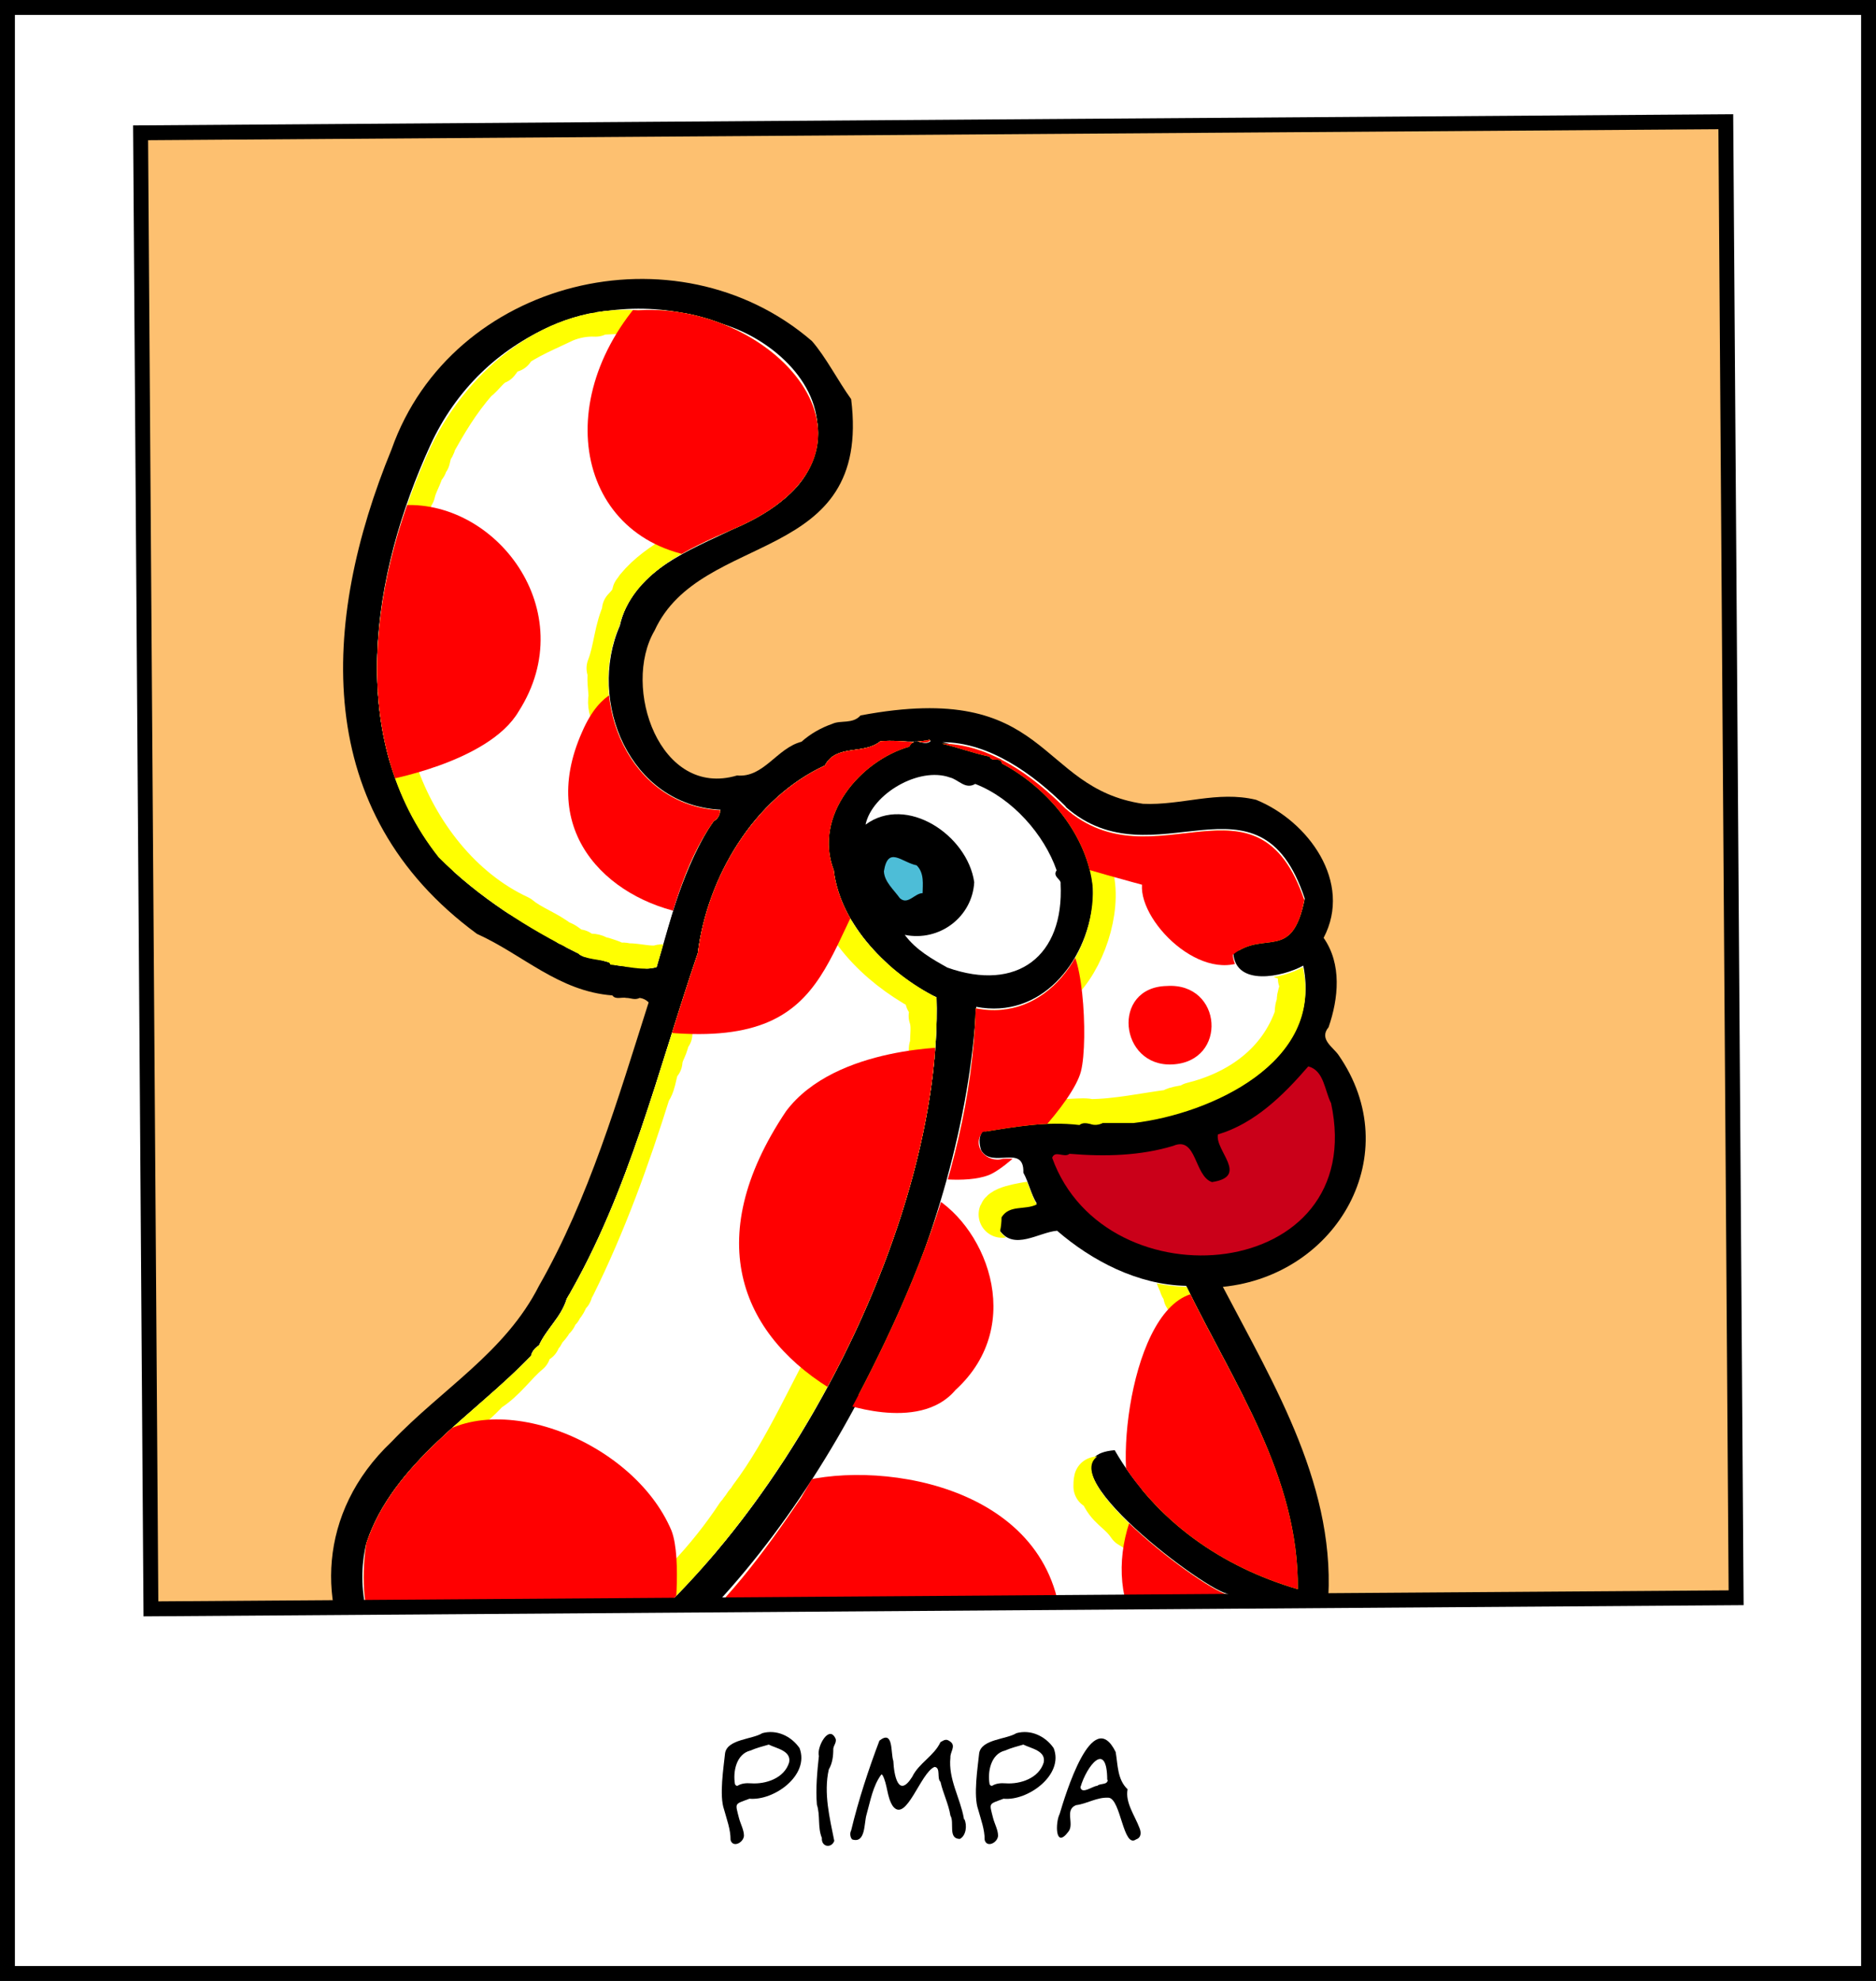
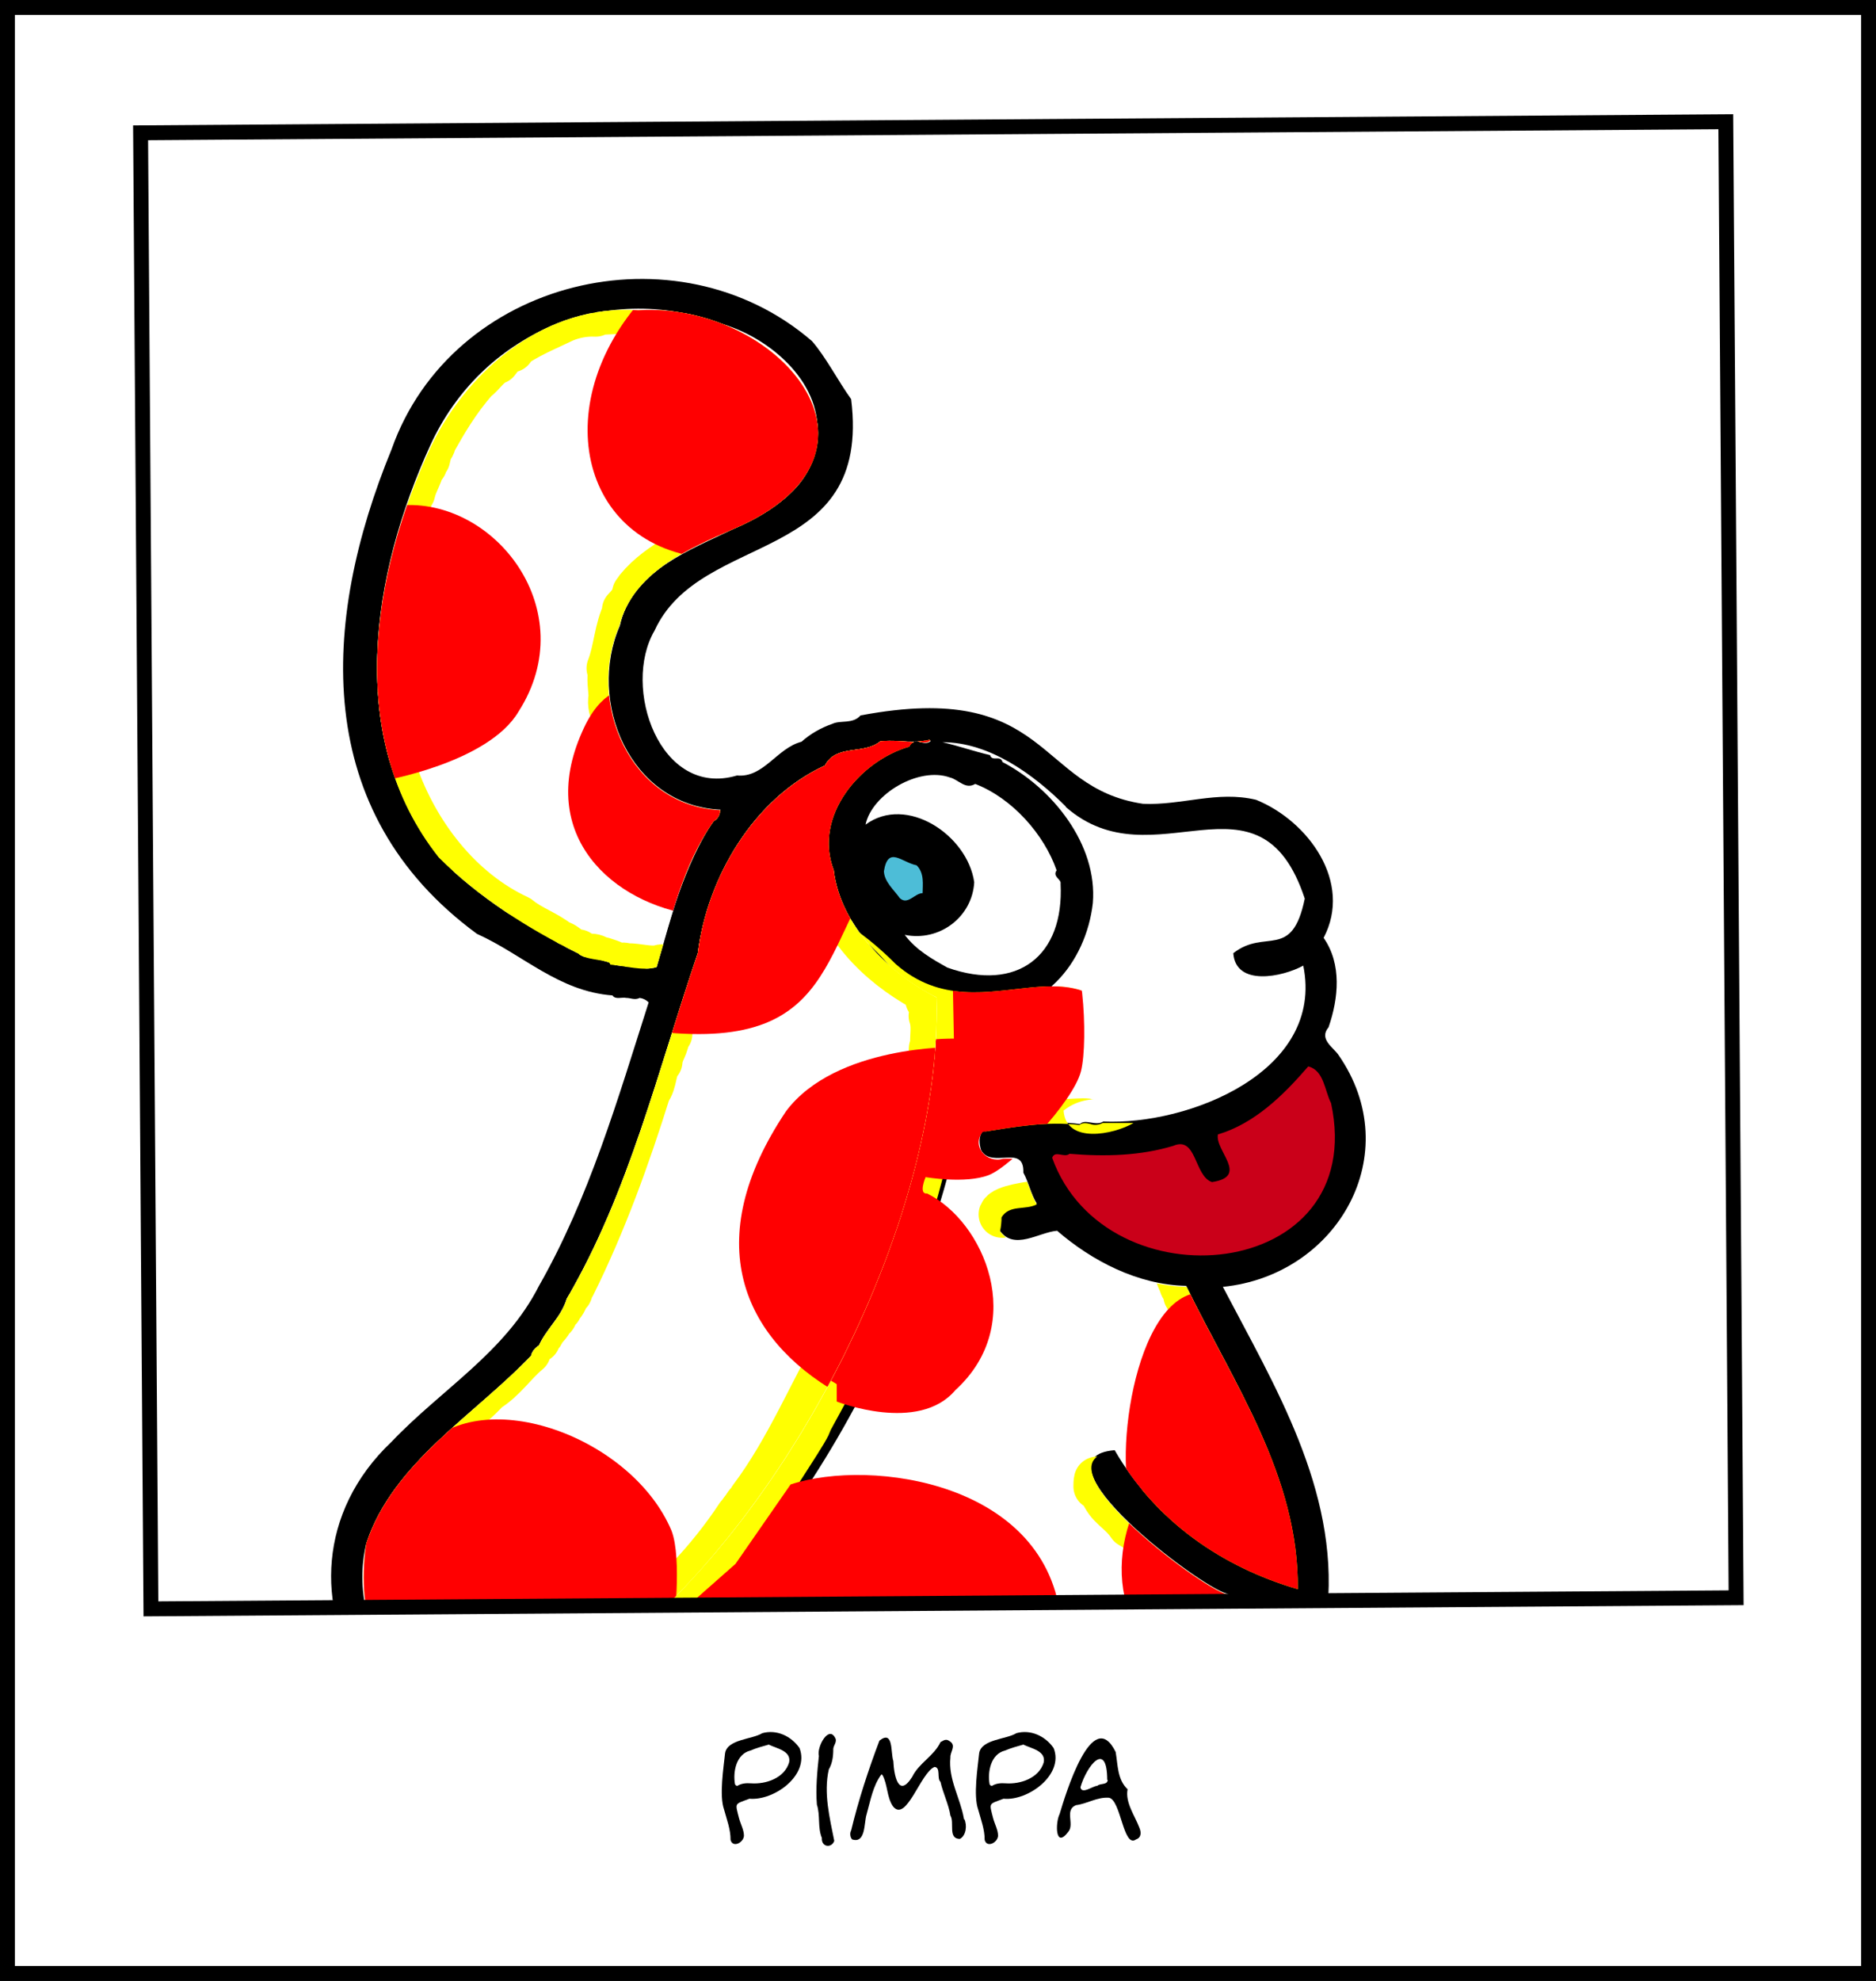
<svg xmlns="http://www.w3.org/2000/svg" xmlns:xlink="http://www.w3.org/1999/xlink" version="1.1" id="Livello_1" x="0px" y="0px" viewBox="0 0 378 399" style="enable-background:new 0 0 378 399;" xml:space="preserve">
  <rect x="0" y="0" width="378" height="399" fill="#333333" stroke="none" />
  <style type="text/css">
	.st0{fill:#FFFFFF;stroke:#000000;stroke-width:3;stroke-miterlimit:10;}
	.st1{fill:#FDC070;}
	.st2{clip-path:url(#SVGID_2_);}
	.st3{fill:#FFFFFF;}
	.st4{clip-path:url(#SVGID_4_);}
	.st5{fill:none;stroke:#FFFF01;stroke-width:9.43;stroke-linecap:round;stroke-linejoin:round;}
	.st6{fill:#FF0001;}
	.st7{clip-path:url(#SVGID_6_);}
	.st8{clip-path:url(#SVGID_8_);}
	.st9{fill:#4DBDD7;}
	.st10{fill:#CA0019;}
	.st11{fill:none;stroke:#000000;stroke-width:3;stroke-miterlimit:10;}
</style>
  <rect x="1.5" y="1.5" class="st0" width="375" height="396" />
  <g>
    <path d="M161.1,352.1c-1.703-2.453-4.663-3.792-7.5-3c-2.061,1.274-6.993,1.193-7.5,4c-0.289,2.839-1.219,8.567-0.2,11.4   c0.545,2.017,1.319,3.98,1.3,6.1c0.434,1.634,2.562,0.603,2.7-0.8c0.022-1.181-0.681-2.376-0.999-3.6   c-0.804-3.168-0.948-2.735,2.1-3.9C155.961,362.749,163.185,357.558,161.1,352.1z M159,355c-0.953,3.158-4.678,4.421-7.7,4.2   c-0.946-0.07-1.912,0.009-2.7,0.5c-0.2,0-0.3,0-0.5-0.3c-0.461-2.505,0.247-6.108,3.1-6.8c1.229-0.531,2.469-0.851,3.7-1.2   C156.427,352.178,159.49,352.629,159,355z" />
    <path d="M167,356.4c0.729-1.239,0.908-2.706,0.9-4.1c0.017-0.684,0.641-1.225,0.5-2c-1.295-3.116-3.888,1.544-3.4,3.4   c-0.338,3.102-0.669,6.625-0.4,9.8c0.711,2.174,0.114,4.562,1,6.7c-0.135,1.855,1.934,2.136,2.5,0.6   C167.196,366.238,165.907,361.179,167,356.4z" />
    <path d="M194.2,366.2c-0.734-4.069-3.158-7.874-2.7-12.2c-0.081-1.05,1.093-2.241,0.1-3.1c-0.881-0.725-1.214-0.504-2.1,0   c-1.29,2.794-4.361,4.215-5.7,7c-2.81,4.456-3.674-0.426-3.8-3.2c-0.575-1.623,0.089-6.368-2.8-4.1   c-2.183,5.746-4.239,12.024-5.7,18.1c-0.299,0.527-0.208,1.371,0.2,1.8c2.758,0.883,2.374-3.293,2.9-5   c0.768-2.698,1.267-5.792,3-8.1c0.1,0.1,0.2,0.1,0.2,0.1c1.069,1.963,0.862,4.438,2.1,6.3c2.687,3.492,5.574-6.769,8.401-7.9   c1.311,0.11,0.412,2.307,1.2,2.999c0.509,2.301,1.63,4.466,2,6.8c0.871,1.395-0.564,4.68,1.9,4.7c1.279-0.659,1.505-2.78,0.9-4   C194.3,366.6,194.2,366.4,194.2,366.2z" />
    <path d="M212.3,352.1c-1.703-2.453-4.663-3.792-7.5-3c-2.061,1.274-6.993,1.193-7.5,4c-0.289,2.839-1.219,8.567-0.2,11.4   c0.545,2.017,1.319,3.98,1.3,6.1c0.434,1.634,2.562,0.603,2.7-0.8c0.022-1.181-0.681-2.376-0.999-3.6   c-0.804-3.168-0.948-2.735,2.1-3.9C207.122,362.796,214.44,357.458,212.3,352.1z M210.3,355c-0.953,3.158-4.678,4.421-7.7,4.2   c-0.946-0.07-1.912,0.009-2.7,0.5c-0.2,0-0.3,0-0.5-0.3c-0.461-2.505,0.247-6.108,3.1-6.8c1.229-0.531,2.469-0.851,3.7-1.2   C207.727,352.178,210.79,352.629,210.3,355z" />
    <path d="M229.6,368.2c-0.968-2.552-2.912-5.142-2.4-7.8c-2.082-1.986-1.948-4.877-2.4-7.5c-4.713-9.588-10.174,8.753-11.3,12.5   c-0.858,1.656-0.946,7.21,1.8,3.5c1.201-1.543-0.836-4.365,1.5-5.3c2.309-0.291,4.184-1.641,6.6-1.5c2.46,0.297,2.9,10.265,5.5,8.4   C229.888,370.192,230.018,369.217,229.6,368.2z M223.2,358.5c-0.055,1.092-1.483,0.632-2.1,1.2c-0.939,0.044-3.126,1.799-3.4,0.3   c1.265-4.359,5.356-9.521,5.4-1.5H223.2z" />
  </g>
-   <rect x="29.3" y="25.701" transform="matrix(1 -0.007 0.007 1 -1.152 1.257)" class="st1" width="319.407" height="297.307" />
  <g>
    <g>
      <defs>
        <rect id="SVGID_1_" x="29.3" y="25.701" transform="matrix(1 -0.007 0.007 1 -1.152 1.257)" width="319.407" height="297.307" />
      </defs>
      <clipPath id="SVGID_2_">
        <use xlink:href="#SVGID_1_" style="overflow:visible;" />
      </clipPath>
      <g class="st2">
        <g id="Pimpa">
          <path d="M163.6,68.7c2.8,3.2,5.3,8.1,7.9,11.7c4.183,33.63-30.27,26.266-39.602,46.599      c-6.699,11.406,1.054,33.841,16.602,29.201c5.4,0.5,8-5.5,13-6.8c1.8-1.6,3.9-2.8,6.2-3.6c1.7-0.8,4.1,0.1,5.7-1.7      c38.322-7.215,35.275,14.6,56.899,17.802c7.753,0.365,14.979-2.693,22.8-0.801c10.509,4.272,19.495,16.608,13.6,27.799      c3.7,5.3,3,12.2,1,18c-2,2.4,0.9,4,2,5.6c13.837,19.923-0.212,44.382-23.3,46.7c10.446,19.962,23.216,40.807,21.1,64.6      c3.4,2.5,7.9,3.3,11.3,5.6c12.187,4.29,26.29,25.479,16.701,37.1c-2.601,5.1-10.301,1.2-10.001,8c-3,4.4-8,6.4-13.1,6.5      c-1.5,1.9-3.3,3.5-5.3,4.8L90.4,373.1c9.175-8.646,21.618-16.504,27.1-27.8c-37.897,23.161-68.798-26.335-38.599-54.9      C89.1,279.7,101.8,272.4,108.6,259c10.103-17.712,15.894-37.636,22.1-57.1c-0.5-0.5-1.1-0.8-1.8-0.9c-1,0.5-1.8,0-2.7,0      c-0.9-0.2-2.2,0.4-2.8-0.5c-10.858-0.821-18.03-8.227-27.3-12.4c-33.439-24.556-31.496-62.789-17.199-97.601      C91.01,56.172,136.3,45.16,163.6,68.7" />
          <path class="st3" d="M145,65.1c9.75,2.684,20.411,11.517,19.701,22.5c-0.957,21.657-35.411,18.22-39.8,38.401      c-6.679,15.273,1.972,36.226,20.299,37.1c-6.763,9.596-9.741,20.289-12.9,31.6c-2.9,0.8-6.5-0.3-9.3-0.5l-0.2-0.4      c-1.9-0.8-4.7-0.5-6.4-1.9c-9.939-4.934-19.973-11.247-28-19.3c-18.941-23.952-13.515-57.106-1.7-82.9      C96.966,67.257,121.658,56.58,145,65.1" />
          <g>
            <g>
              <defs>
                <path id="SVGID_3_" d="M128.6,62.5c-18.35-1.313-34.099,11.669-41.7,27.3c-11.998,25.752-17.477,58.927,1.5,82.9         c8.025,8.052,18.063,14.367,28,19.3c1.7,1.4,4.4,1.1,6.4,1.9l0.2,0.4c2.927,0.235,6.544,1.339,9.3,0.5         c3.114-10.3,5.23-20.523,11.5-29.4c0.8-0.4,1.3-1.3,1.3-2.2c-18.264-0.881-26.987-21.777-20.299-37.1         c2.599-10.6,13.599-15.5,23.099-19.6C183.147,91.409,156.829,60.78,128.6,62.5" />
              </defs>
              <clipPath id="SVGID_4_">
                <use xlink:href="#SVGID_3_" style="overflow:visible;" />
              </clipPath>
              <g class="st4">
                <path class="st3" d="M137.1,63.3c-4.353-1.865-12.325-0.507-17.1-0.6v0.4c-2.2-0.1-4.3,0.3-6.3,1.1         c-3.264,1.593-7.821,3.394-10.9,5.8l0.2,0.3c-1.7,0.1-2.1,1.3-3,2.4c-1.8,0.7-2.9,2.7-4.3,3.7         c-3.733,4.197-6.353,8.774-8.5,12.6c0,0.5-0.3,1-0.7,1.3L86,92.4l-0.1-0.1c-0.9,0.3,0.1,1.4-1,1.6c-0.4,1.9-1.5,3.4-1.9,5.3         c-0.7,0.2-0.4,2-1.3,2.6c0.1,1.3-0.9,1.8-0.7,3.2c-0.9,0.4-0.9,1.8-1,2.6l0.1,0.2l-0.5,0.4c-2.9,10-3.8,20.3-3.7,30.6         l0.4,0.4c-0.8,1.1,0,3.2-0.2,4.7c0.677,4.055,1.631,8.079,3.4,11.9c4.244,12.175,12.971,23.669,24.9,29.2         c2.373,1.994,5.739,3.069,8.2,5.1c1.303,0.065,2.648,2.267,3.9,1.8c0.9,1.5,2.5,0.3,3.9,1.3c1.7,0.4,3.3,1,4.8,1.8         c-0.1-0.7,0.7-0.4,1.2-0.2v-0.1c2.1,0,4.2,0.7,6.5,0.4c0.5-0.7,4.3,0.9,5.1,0.4c0.726-5.91,2.831-12.497,4.9-18.3         c0,0-3.8-1.9-3.7-3.6c0.8-0.4,0.6-1.1,1.4-1.5c0.641-2.645,1.994-3.978,3.4-6.6c1.1-0.4,0.9-1.7,1.8-2.3l0.2-0.9         c-2,0.6-4.1-0.7-6.3-0.8c-0.5-1.1-1.8,0-2.2-0.8c-0.8-1-2.8-0.4-3-1.8c-1,0.5-1.6-1.8-2.8-2c0-0.7-1-0.3-1-1.1         c-1.9-2.2-3.9-4.1-5-6.9l-0.3-0.1c-0.214-2.73-2.726-5.6-2.1-8.4c0-1.6-0.5-3.9,0-5.5l-0.4-0.3         c1.451-3.681,1.474-7.884,3.3-11.5l-0.2-0.2c0.9-0.9,1.6-1.9,2.3-3c-0.8-0.5,0.4-0.7,0.3-1.2         c4.405-5.378,11.904-8.385,18.1-11.8c8.828-2.904,18.839-10.716,18.1-20.8c1.101-2.3-0.681-5.454-1.9-7.5         c0.4-1-1.3-1.2-1.1-2.3c-1.5-0.1-0.5-2.3-2.1-2.5c-1-1.1-2.3-2.4-3.2-3.6c-0.9-0.2-2-1.3-3-1.8         c-2.475-1.358-4.97-3.54-8.1-3.8c-0.7,0.5-0.5-0.7-1.1-0.7C141.824,63.671,139.195,62.683,137.1,63.3" />
                <path class="st5" d="M137.1,63.3c-4.353-1.865-12.325-0.507-17.1-0.6v0.4c-2.2-0.1-4.3,0.3-6.3,1.1         c-3.264,1.593-7.821,3.394-10.9,5.8l0.2,0.3c-1.7,0.1-2.1,1.3-3,2.4c-1.8,0.7-2.9,2.7-4.3,3.7         c-3.733,4.197-6.353,8.774-8.5,12.6c0,0.5-0.3,1-0.7,1.3L86,92.4l-0.1-0.1c-0.9,0.3,0.1,1.4-1,1.6c-0.4,1.9-1.5,3.4-1.9,5.3         c-0.7,0.2-0.4,2-1.3,2.6c0.1,1.3-0.9,1.8-0.7,3.2c-0.9,0.4-0.9,1.8-1,2.6l0.1,0.2l-0.5,0.4c-2.9,10-3.8,20.3-3.7,30.6         l0.4,0.4c-0.8,1.1,0,3.2-0.2,4.7c0.677,4.055,1.631,8.079,3.4,11.9c4.244,12.175,12.971,23.669,24.9,29.2         c2.373,1.994,5.739,3.069,8.2,5.1c1.303,0.065,2.648,2.267,3.9,1.8c0.9,1.5,2.5,0.3,3.9,1.3c1.7,0.4,3.3,1,4.8,1.8         c-0.1-0.7,0.7-0.4,1.2-0.2v-0.1c2.1,0,4.2,0.7,6.5,0.4c0.5-0.7,4.3,0.9,5.1,0.4c0.726-5.91,2.831-12.497,4.9-18.3         c0,0-3.8-1.9-3.7-3.6c0.8-0.4,0.6-1.1,1.4-1.5c0.641-2.645,1.994-3.978,3.4-6.6c1.1-0.4,0.9-1.7,1.8-2.3l0.2-0.9         c-2,0.6-4.1-0.7-6.3-0.8c-0.5-1.1-1.8,0-2.2-0.8c-0.8-1-2.8-0.4-3-1.8c-1,0.5-1.6-1.8-2.8-2c0-0.7-1-0.3-1-1.1         c-1.9-2.2-3.9-4.1-5-6.9l-0.3-0.1c-0.214-2.73-2.726-5.6-2.1-8.4c0-1.6-0.5-3.9,0-5.5l-0.4-0.3         c1.451-3.681,1.474-7.884,3.3-11.5l-0.2-0.2c0.9-0.9,1.6-1.9,2.3-3c-0.8-0.5,0.4-0.7,0.3-1.2         c4.405-5.378,11.904-8.385,18.1-11.8c8.828-2.904,18.839-10.716,18.1-20.8c1.101-2.3-0.681-5.454-1.9-7.5         c0.4-1-1.3-1.2-1.1-2.3c-1.5-0.1-0.5-2.3-2.1-2.5c-1-1.1-2.3-2.4-3.2-3.6c-0.9-0.2-2-1.3-3-1.8         c-2.475-1.358-4.97-3.54-8.1-3.8c-0.7,0.5-0.5-0.7-1.1-0.7C141.824,63.671,139.195,62.683,137.1,63.3z" />
                <path class="st6" d="M128.9,60.8c0,0,19.9,0.2,26.5,6.7s11.9,9.1,13,16.7s-1.5,15.6-3.3,17.1s-19.6,11.3-19.6,11.3         C117.673,112.23,109.745,82.937,128.9,60.8" />
                <path class="st6" d="M80.6,101.8c-9.026,23.82-8.745,30.803-3.6,55.5c0,0,21.4-3.6,27.5-14         C117.449,123.057,99.734,100.204,80.6,101.8" />
                <path class="st6" d="M126.2,138.8c-1.149,7.8,5.442,16.4,14,21.3l10.5,0.4c13.766-8.9,32.645-20.497,50.7-10.599         c2.8,2.499,13.6,8.199,16.1,10.799c12.26,13.309,28.014-6.518,43.4,9.301c5.252,4.82,5.887,18.325-0.4,21.999         c-2.599,1-9.499,2.2-9.499,2.2c-8.862,7.511-23.133-5.959-22.6-13.9c0,0-12.4-3.3-19.4-5.7s-28.6-4.7-28.6-4.7l-8.7,12.6         c-7.23,22.366-14.531,26.561-37.8,26.6l6.1-24.8c-16.236-2.194-32.12-15.816-22.699-36.901         C121.2,138.4,126.2,138.9,126.2,138.8" />
              </g>
            </g>
          </g>
          <path class="st3" d="M214.7,162.5c17.778,15.684,39.009-9.29,48.2,18.5c-2.591,12.577-7.962,5.911-14.4,11      c0.496,6.763,9.919,4.789,14.1,2.5c4.345,21.33-23.096,32.184-40.3,31.4c-1.5,1-3.6-0.6-4.7,0.5c-6.9-0.9-13.1,0.4-19.5,1.4      c-1,1-0.8,2.7-0.4,3.9c2.2,3.8,8.7-1.4,8.5,4.5c1.1,2,1.5,4.3,2.7,6.2c-2.4,1.2-5.6,0-7.2,2.6c0,0.9-0.1,1.9-0.3,2.8      c2.9,4.2,7.9,0.4,11.6,0.1c6.983,6.046,16.24,10.899,26,11.1c9.534,19.585,22.526,38.126,22.4,60.9      c-15.224-4.392-28.638-13.644-36.8-27.8c-17.264,1.418,17.03,27.458,22.599,28.9c7.59,3.238,14.553,6.774,22.001,10.4      c8.106,2.617,16.242,7.455,19.8,15.7c3.164,5.465,7.234,15.189-1.4,17.9c-2.671-4.642-3.719-16.712-11.8-12.1      c-0.7,3.2,2.4,5.2,3.5,8.1c1.651,5.227,2.227,13.872-5.2,14.3c-0.35-6.026-2.605-12.938-8.4-16.3      c-11.663,1.973,6.324,9.315,0.199,20.6c-0.199,1.2-1.599,1.1-2.499,1.5c-2.7,0.2-2-3.1-4.4-3.2c0,0-148.8-13.6-148.8-13.6      c6.937-6.434,13.191-13.752,15.5-23.3c1.7-4.2,6.8-5.8,9.6-9c33.26-30.069,58.884-84.282,61.4-129.2      c12.991,2.5,22.142-8.875,23.5-20.9c0.98-11.818-8.189-23.197-18.2-28.4c-0.4-1.5-2.1,0-2.5-1.4c-3.4-0.8-6.5-1.9-9.6-2.6      c9.387-0.014,18.292,6.387,24.9,13" />
          <g>
            <g>
              <defs>
-                 <path id="SVGID_5_" d="M260.7,386.8l-2.9-0.8c-2.732-3.847-18.032-2.416-23-4.901c-17.9-2.299-34.2-9.999-48.5-19.299         c-9.3-8.2-19-15.6-27.8-24.5c-3.851-2.735-1.649-7.411,3.1-7.3c21.399,24.016,48.939,43.433,82.101,46.299         c4.151,1.78,16.013,0.396,17.3,3.3c0.4,0.801,1,1.701,2.4,1.601c6.012-1.639,3.694-11.557,0.701-15.199         c-3.424-3.622-3.85-5.957,1.7-6.901c5.747,3.399,8.013,10.24,8.4,16.3c7.455-0.315,6.827-9.123,5.2-14.3         c-1.1-2.9-4.2-4.9-3.5-8.1c8.129-4.617,9.085,7.486,11.8,12.1c8.617-2.733,4.574-12.42,1.399-17.9         c-3.561-8.324-11.684-13.068-19.799-15.7c-7.433-3.506-14.46-7.081-22-10.3c-5.709-1.465-39.773-27.423-22.6-28.9         c8.236,14.194,21.556,23.335,36.8,27.8c0.194-22.856-12.89-41.263-22.4-60.9c-9.77-0.232-19.022-4.988-26-11.1         c-3.7,0.3-8.7,4.1-11.6-0.1c0.2-0.9,0.3-1.9,0.3-2.8c1.6-2.6,4.7-1.4,7.1-2.6c-1.2-2-1.6-4.3-2.8-6.2c0.1-3.2-1.8-3.1-4-3         c-3.321,0.969-6.407-2.529-4.1-5.4c6.4-1,12.7-2.2,19.5-1.4c0.6-0.5,1.4-0.4,2.2-0.2c0.8,0.3,1.7,0.2,2.5-0.2h6.2         c15.453-1.803,38.433-12.23,34.1-31.4c-4.01,2.333-13.616,4.302-14.1-2.5c6.353-5.065,11.953,1.509,14.4-11         c-9.492-27.867-30.281-2.768-48.2-18.5c-6.565-6.589-15.383-12.969-24.8-13c3.1,0.7,6.2,1.9,9.6,2.6         c0.476,1.269,2.122-0.118,2.5,1.4c9.099,4.807,17.293,14.424,18.3,25.1c0.329,12.9-9.406,27.067-23.6,24.2         c-1.064,35.494-17.633,68.771-35.2,98.6c-7.622,11.251-15.433,21.827-26.201,30.6c-2.8,3.2-7.9,4.9-9.6,9         c-5.111,20.628-26.614,29.82-38.4,45.6" />
+                 <path id="SVGID_5_" d="M260.7,386.8l-2.9-0.8c-2.732-3.847-18.032-2.416-23-4.901c-17.9-2.299-34.2-9.999-48.5-19.299         c-9.3-8.2-19-15.6-27.8-24.5c-3.851-2.735-1.649-7.411,3.1-7.3c21.399,24.016,48.939,43.433,82.101,46.299         c4.151,1.78,16.013,0.396,17.3,3.3c0.4,0.801,1,1.701,2.4,1.601c6.012-1.639,3.694-11.557,0.701-15.199         c-3.424-3.622-3.85-5.957,1.7-6.901c5.747,3.399,8.013,10.24,8.4,16.3c7.455-0.315,6.827-9.123,5.2-14.3         c-1.1-2.9-4.2-4.9-3.5-8.1c8.129-4.617,9.085,7.486,11.8,12.1c8.617-2.733,4.574-12.42,1.399-17.9         c-3.561-8.324-11.684-13.068-19.799-15.7c-7.433-3.506-14.46-7.081-22-10.3c-5.709-1.465-39.773-27.423-22.6-28.9         c8.236,14.194,21.556,23.335,36.8,27.8c0.194-22.856-12.89-41.263-22.4-60.9c-9.77-0.232-19.022-4.988-26-11.1         c-3.7,0.3-8.7,4.1-11.6-0.1c0.2-0.9,0.3-1.9,0.3-2.8c1.6-2.6,4.7-1.4,7.1-2.6c-1.2-2-1.6-4.3-2.8-6.2c0.1-3.2-1.8-3.1-4-3         c-3.321,0.969-6.407-2.529-4.1-5.4c6.4-1,12.7-2.2,19.5-1.4c0.6-0.5,1.4-0.4,2.2-0.2c0.8,0.3,1.7,0.2,2.5-0.2h6.2         c-4.01,2.333-13.616,4.302-14.1-2.5c6.353-5.065,11.953,1.509,14.4-11         c-9.492-27.867-30.281-2.768-48.2-18.5c-6.565-6.589-15.383-12.969-24.8-13c3.1,0.7,6.2,1.9,9.6,2.6         c0.476,1.269,2.122-0.118,2.5,1.4c9.099,4.807,17.293,14.424,18.3,25.1c0.329,12.9-9.406,27.067-23.6,24.2         c-1.064,35.494-17.633,68.771-35.2,98.6c-7.622,11.251-15.433,21.827-26.201,30.6c-2.8,3.2-7.9,4.9-9.6,9         c-5.111,20.628-26.614,29.82-38.4,45.6" />
              </defs>
              <clipPath id="SVGID_6_">
                <use xlink:href="#SVGID_5_" style="overflow:visible;" />
              </clipPath>
              <g class="st7">
                <path class="st5" d="M203.1,226.8c2.6-0.7,5.8-0.2,8.6-0.9c1.2,0.6,7.2-0.3,7.7,0.2c5.714-0.006,11.324-1.311,16.9-2         c0.3-0.8,3.6-0.7,4-1.4c9.689-2.399,17.879-8.248,21.2-17.9c0.1,0-0.1-2.4,0.6-2.4c-0.6-2.2,1.2-2.8,0.1-5.3         c0.9-0.9-0.4-2.5-1-3.8c-0.8,0-8.2-2.7-7.1-3.8c1.863,0.386,5.816-2.511,5.8-4.3c0.4-0.3,0.6-0.7,0.2-1c0.9,0,0.2-1,1-1         c-1-0.6,0.3-1.1,0-1.9c0.5-0.5-0.1-1,0.2-1.5c-1.102-2.955-2.456-6.519-4.8-8.7c-0.6,0.1-0.5-0.3-0.5-0.7         c-1-0.4-1.3-1.3-2.6-1.3l0.1-0.7c-1.4-0.1-2.3-1.8-3.9-1.4c-1.6-1-3.8-1-5.6-1.3c-2.1-0.2-4.2,1.6-5.6,1.1         c-3.012,0.839-6.516,0.072-9.9,0.9c-1.3-0.8-2.6,0.8-3.5-0.6c-3.928,0.258-8.202-2.663-11.2-5.1c-1,0.2-0.7-0.8-1.3-1.1         c-1.5-0.6-2.6-2.2-3.8-3.2c-1,0.3-0.2-0.7-1-0.8c-1-1.2-2.3-1.6-3.6-2.4c-0.1-1.2-2-0.5-2.5-1.8c-0.9,0.5-1-0.9-1.8-0.6         c-3.907-2.173-8.264-3.715-12.7-3.1c-0.135-0.563-0.972-0.76-1.3-0.2c-2.8-0.1-6.5-0.1-9.2,0c-1.5-0.1-2.1,2-3.9,1.2         l-0.5,0.6c-0.5-1-1.6,0.4-2.2,0c-1.5,0.3-2,1.1-3.2,1.3c-0.3,0.9-1.7,0.9-1.4,1.9c-1.5,0-2.8,0.8-3.6,2         c-4.117,2.686-9.108,5.523-11.1,10.2c-1.5,0.2-0.4,1.6-2,2c-4.036,6.596-6.887,13.4-8.3,20.9c-0.4,0.4-0.2,1.4-0.8,1.6         c0.3,0.4,0.7,1.5-0.3,1.6c0.6,0.2-0.5,1.6-0.6,2.5c-0.1,0.3,0,1.2-0.5,1.4c-0.768,2.548-0.776,5.372-2.2,7.6         c0.6,0.3,0,0.8-0.2,1c0.2,1.4-1.3,2.5-0.7,4c-0.6,2.7-1.8,3.3-2,5.6c-1.3,1.3-1,4.3-2.3,5.8         c-4.136,13.261-9.164,26.744-15.3,39.2c-1.2,0.1,0.1,1.7-1.2,1.7c-0.2,1.1-0.8,2.2-1.7,2.9c-0.8,0.3-0.5,2.4-1.5,2         c0.2,0.8-1.2,2-1.8,2.8c0.1,0.7-1.1,1-0.9,1.7c-3.415,3.177-5.915,7.325-10.2,10c-3.849,4.216-8.037,6.469-11.9,10.8         c0.1,0.6-0.7,0.5-1,0.8c-0.8,0.6-0.8,1.4-1.5,1.7c-0.1,0.7-1,1.1-1.4,1.5c0,1.4-1.9,1.3-1.8,2.6         c-8.27,8.863-9.678,23.632-4.6,34.1c0.7,1.6,2.4,2.6,2.6,4.1c3.773,5.359,10.735,8.221,17.1,9.4         c5.721,1.799,11.572-2.68,16.7-5.1c0.5-0.4,1.5-0.4,1.8-1.3c1.8,0.3,1.9-1.9,3.5-2.1c11.372-7.93,23.428-18.651,31.4-30.9         c0.8-0.2,0.4-1.2,1.3-1.3c0.1-1.3,1.2-1.3,1.3-2.2c7.441-9.925,12.369-21.946,18.4-32.4c2.711-7.429,6.562-13.799,8.8-21.6         c2.069-6.837,4.652-13.664,6.2-20.8c1.085-4.49,2.032-9.754,2.9-14.3c1-0.4-0.7-1.4,0.2-1.8c-0.1-2.4,0.4-4.2-0.3-6.3         c0.5-0.7,0.1-1.8,0-2.5l-0.7-0.8c-8.336-5.125-17.141-12.893-19.3-23.7c-1,0.1,0.2-1.3-0.7-1.2c-0.2-1.1,0.4-2.2-0.6-3.2         c0.6-0.5,0-1.1-0.2-1.4c-0.3-1.6,0.7-3.3,0-4.7c0.7-1.3,1-2.8,0.7-4.2c-0.2-0.9,1.5-1,1.2-2.4c0.1-0.4,1-0.9,0.7-1.4         c1.9-1.2,2.8-3.6,4.9-4.3c0.1-0.2,0.7-0.5,0.4-1c1.4,0,1.5-1.6,2.7-1.4c0.6-0.5,1.3-1.4,2.3-1.2c-0.3-0.9,1-0.2,0.9-0.9         c0.7-0.5,2.5-0.1,2.9-1.1c0.981,0.631,2.592,0.248,3.5-0.4c3.804,0.488,6.92,1.793,10.5,2.9c1-0.5,0.2,0.6,1.3,0.7         c1.7-1,1.2,1.6,2.8,1c0.6,1,2.7,1.3,3.4,2.6c4.005,2.658,8.088,7.018,10,11.4c0.653,0.011,1.818,2.972,2.1,3.4         c0.8,1.7,1.9,2.2,2.6,3.9c2.301,6.306-0.648,16.441-5.499,21.7c-3.669,3.205-7.642,4.343-11.601,5.4         c-2.349,0.787-5.396-0.041-7.8-0.2c0.8,0.6-0.2,1.6,0.4,2.3c-0.9,0.4,0.3,1.1,0.2,1.8c-0.1,2.1-0.3,4.3-0.2,6.1l-0.5,0.6         c0.5,0.6-0.9,1.5,0,2.1c0,1.4-1.3,2.8-0.3,4.4c-1.5-0.3,0.2,1.6-1,1.6c0.5,0.3,0,0.8-0.1,1.2c-0.4,1-0.3,2.2-0.9,2.8         c0.1,1.5-0.2,3-0.9,4.3c0.2,1.1-3.6-0.9-4.2-0.2c-0.1,1.2-3,14.1-4.5,15.7c-0.8,1.1,4.5,2.1,3.3,3.1         c-0.393,2.646-1.843,5.421-2.7,7.8c-0.352,2.245-2.476,4.497-2.6,7.1c-2.061,3.493-4.495,9.565-6.4,13.4         c-0.1,0.6-1.8-8.2-2.1-7.8c-2.115,5.568-6.061,12.459-9,17.9c0.4,0.5-7.4,11.7-7.4,12.4c-3.3,4.8,5.6,2,1.8,6.5         c-0.3,1.6-2.2,2.5-2.6,4.5c-1.6,0.7-2.4,3-3.2,3.8c-0.1,1.2-2.1,2.1-2.3,3.5c-1.1,0.9-2,1.9-2.7,3.2         c-4.006,3.397-6.896,7.673-11.3,10.8c-2.919,3.828-8.274,5.248-10.2,10c-0.6,1.2,0.2,2.6-1.2,3.7c-0.5,1.1,0,2.5-1.2,3.1         c0.4,1.5-1.5,1.4-1.2,2.8c-2.26,3.31-5.76,7.201-8.001,10.299C112.7,361.7,110.8,362.4,111,363.8         c-4.179,2.522-7.854,7.07-11.4,10.2" />
                <path class="st5" d="M211.3,242.2c-4.3,0.5-8.9,1.2-9.4,2.4" />
                <path class="st5" d="M260.1,378.5c-0.5,1,0.6,0.9,0.9,1.5c1.5,1,2-0.1,3.4-0.1c0-0.7,0.8-0.8,0.9-1.4         c-1.638-3.184,2.382-2.538,0.499-8.6c-0.499-1.4,6.001-1.1,6.701,1.4c-0.5,0.4,0.1,1.5-0.2,2.4c0.4,0.2,0.2,1.7,1.2,1         c3.656-0.866,5.707-4.262,6-7.6c-0.5-0.7,0.2-2-0.3-2.8c-0.1-1-0.7-1.8-0.5-2.8c-0.8-1.3,3.8-6,4.6-4.8         c0.4,0.9,1,1.8,0.7,2.6c0.7,0.9,1,2.1,0.7,3.3c1.2,0.3-0.1,2.1,1.6,1.3c3.232-0.72,5.886-4.76,4.7-8c0.9-2.7-1.7-4.4-1.6-6.9         c-0.9-1.2-0.8-2-1.6-3.5c-0.9-0.5-1-1.9-1.6-2.9c-0.3-0.9-1.4-0.9-1.4-1.9c-1.861-2.284-3.852-4.474-6.4-6.1         c-2.191-0.713-4.027-2.322-6.5-3.1c-0.1-0.6-1.4-0.2-1.8-0.8c-1.5-0.1-2.8-1.5-4.1-1.6c-1.2-1.3-3.8-0.9-4.9-2.4         c-0.8-0.1-1.2-1.3-2-0.7c-1.2-0.8-2.4-1-3.1-1.8c-4.472-1.943-8.778-3.612-13.2-6c-1-1.5-3.3-1.4-4.3-3         c-0.6-0.1-1.3-0.2-1.3-0.7c-3.476-2.004-5.88-5.422-9.4-7.4c-2.1-3.1-4.4-3.5-5.7-7c-0.8-0.9-1-0.6-1.1-0.7         c0-0.4,0-0.9,0.1-1.3c1.9,2.4,3.8,5.9,5.6,6.1c1.1,3.4,4.4-1.7,5.8,1.5c2.7,2.2,1.4-1,4.1,1.3c0.3,0.1,1.1,0.2,0.7,0.6         c0.9,0.8,2.2,0.9,2.6,2c1.9,0.2,2.1,2.6,3.9,2.3c4.586,3.882,10.499,5.452,16,7.7c0.468-10.221-1.93-21.508-6.4-30.9         c-2.275-7.009-6.629-14.633-11.1-20.8c-0.9-0.9-0.3-2.8-1.8-3.1c-0.2-1.4-0.6-2.7-1.4-3.9c0.3-0.9-1-1.7-0.9-2.5         c-0.6-0.8-1.3-3.7-1.9-4.1c-4.5-0.7-5.6-12-8.1-12.1c-0.5,1-8.7-1.1-9.8-0.7" />
                <path class="st6" d="M235.1,198.6c11.263-0.748,12.361,15.269,1.099,15.8C225.536,214.92,223.838,198.837,235.1,198.6" />
                <path class="st6" d="M214.1,190.7c-8.945,11.576-9.485,8.312-22.1,8.2l0.2,10.3c0,0-24-0.4-34,12.9         c-17.712,26.01-8.557,45.791,10.4,56.7v3.5c0,0,16.5,6.5,23.9-2.3c14.685-13.377,5.751-34.042-5.701-39.601         C185,240.6,186.5,237.1,186.5,237.1s8,1.4,12.7-0.4s17-14.7,18.6-20.9S218.1,188.4,214.1,190.7" />
                <path class="st6" d="M242.5,260.3l12.4,20.1c0,0,7,20.3,7,22.4s1.8,18.2,1.8,18.2l13.4,9.1c0,0-14.6,13.1-25.7,12.3         c-23.834-4.322-29.544-23.167-22.7-38.7C223.977,297.197,228.051,260.051,242.5,260.3" />
                <path class="st6" d="M159.3,299c16.289-5.355,52.001-0.432,54.5,27.801c0.109,19.898-6.55,28.333-21,34.199l-17.5-12.8         l-12.2-13.5c0,0-8.3,12.4-16.5,16.1c-11.523,3.971-18.912,4.294-26.2-1l2.1-8.5l-1.6-2.6         c-11.74,14.426-42.775,10.434-48.101-9.301c-4.106-24.604,0.812-24.206,12.202-39.6         c12.962-13.268,44.077-0.772,49.999,16.701c2.2,5.699,0.4,19.799,0.4,19.799l12.8-11.3L159.3,299z" />
                <path class="st6" d="M127.9,136.9c-1.051,7.784,5.409,16.411,14,21.3l10.5,0.4c13.662-8.834,32.697-20.534,50.6-10.599         c2.7,2.499,13.6,8.199,16.1,10.699c12.428,13.271,27.981-6.502,43.4,9.301c5.254,4.795,5.839,18.291-0.3,21.999         c-2.499,1-9.499,2.2-9.499,2.2c-8.939,7.536-23.157-6.03-22.6-14c0,0-12.4-3.3-19.3-5.7s-28.6-4.7-28.6-4.7l-8.7,12.6         c-7.23,22.366-14.531,26.561-37.8,26.6l6.1-24.8c-16.236-2.194-32.12-15.816-22.699-36.901C123,136.3,128,136.9,127.9,136.9" />
              </g>
            </g>
          </g>
          <path class="st3" d="M187.5,149.3c-1.5,1.2-3.1-1.2-4.3,1c-9.848,2.806-19.482,14.092-15.2,25      c1.291,11.053,11.141,20.898,20.7,25.6c1.527,49.21-38.28,123.957-85.198,143.9c-19.604,5.057-34.089-15.63-29.7-33.901      C79.2,294.6,95.5,285.2,107,273.1c0.2-0.9,0.8-1.6,1.6-2.1c1.525-3.36,4.476-5.718,5.6-9.4      c12.56-21.481,18.383-46.027,26.4-69.6c2.02-15.434,11.273-31.217,25.6-37.8c2.4-4.4,7.9-2.1,11.2-4.9c3.4-0.2,6.8,0.4,9.9-0.2      L187.5,149.3z" />
          <g>
            <g>
              <defs>
                <path id="SVGID_7_" d="M177.4,149.3c-3.4,2.8-8.9,0.5-11.2,4.9c-14.218,6.59-23.687,22.377-25.6,37.8         c-8.044,23.549-13.787,48.068-26.4,69.6c-1.078,3.703-4.095,6.03-5.6,9.4c-0.8,0.5-1.4,1.2-1.6,2.1         c-11.5,12-27.8,21.5-33.2,37.8c-4.535,30.568,21.795,44.774,45.2,25.3c38.065-26.363,71.036-89.716,69.7-135.3         c-9.56-4.818-19.413-14.507-20.7-25.6c-4.177-10.971,5.355-22.075,15.2-24.9c0.2-0.4,0.5-0.8,1-0.9         C181.9,149.3,179.7,149.1,177.4,149.3 M184.1,149.3h0.7C184.565,149.3,184.407,149.3,184.1,149.3 M184.8,149.3         c0.884,0.174,1.81,0.52,2.6-0.1l-0.1-0.2C186.5,149.2,185.7,149.3,184.8,149.3" />
              </defs>
              <clipPath id="SVGID_8_">
                <use xlink:href="#SVGID_7_" style="overflow:visible;" />
              </clipPath>
              <g class="st8">
                <path class="st3" d="M259.4,394.9c-1.4-0.2-1.1-1.5-1.7-2.8c-0.2-0.7,1.2-1.1,0.3-1.6c1.1,0,3-0.6,2.2-2.1         c0.3-0.9,0.4-1.9,0.3-2.9c-0.6-0.6-2.1-0.7-3.1-1c-0.2-1.1-0.8-1-1.6-1.7c-3.331-0.49-6.81-0.244-10-1.6         c-1.7,0.5-4.5-0.8-6.3-0.4c-0.5-0.3-1.3-1.3-1.8-0.4c-4.9-1.6-11.1-1.8-16.3-3.6c-0.4,0.1-1.1-1-1.7-0.3         c-11.586-4.572-23.842-8.965-34-16.5c0-0.9-1.8-0.7-1.8-1.7c-3.063-2.021-5.537-5.349-8.9-6.9c-0.1-1.2-2.5-1-2.8-2.7         c-0.3,0-1.1,0.1-0.9-0.5c-3.338-3.281-7.166-6.051-10.2-9.7c-0.8-0.1-1.1-2-2.1-1.6l-2.3-2.5c-0.65-2.357-0.433-2.459,1.6-4         l-0.3-0.5c0.2-0.4,0.9,0.2,0.8,0.2c0.8-0.7,1.6-0.4,2.6-0.5c7.37,9,17.11,16.627,26.1,24.1c1.6,0.5,1.1,1.5,2.6,1.9         s1.2,2,2.7,1.8c15.502,11.416,35.858,16.341,54.8,18.9c1.2-0.9,1.7,1.1,2.9,0c2.9,1.2,6.9-0.7,9.5,1.9         c-0.5,1,0.7,0.9,0.9,1.5c1.5,1,2-0.1,3.4-0.1c0-0.7,0.8-0.8,0.9-1.4c-0.5-1-0.7-1.8,0.1-2.8c2.423-2.907-0.52-7.927-2-10.9         c-0.9,0.3-0.5-1-1.4-1.3c-3.195-4.046-0.732-4.492,3-5.1l1.6,1.1c0.6,1.5,3.3,2.7,3.1,4.3c1.7,2.2,2.1,4.9,2.8,7.4         c-0.5,0.4,0.1,1.5-0.2,2.4c0.4,0.2,0.2,1.7,1.2,1c3.656-0.866,5.707-4.262,6-7.6c-0.5-0.7,0.2-2-0.3-2.8         c-0.1-1-0.8-1.8-0.5-2.8c-0.8-1.3-0.5-3.3-2.1-4.1c0.2-0.4,0-0.5-0.2-0.6c-0.654-1.984-3.785-3.781-1.2-5.5         c1.6,0,3.8-1.1,4.9,0.5l0.9,0.2l-0.3,0.5c1.415,1.894,3.587,4.496,3.5,6.8c0.7,0.9,1,2.1,0.7,3.3c1.2,0.3-0.1,2.1,1.6,1.4         c3.236-0.732,5.882-4.764,4.7-8c0.9-2.7-1.7-4.4-1.6-6.9c-0.8-1.2-0.8-2-1.6-3.5c-0.9-0.5-1-1.9-1.6-2.9         c-0.3-0.9-1.4-0.9-1.4-1.9c-1.861-2.284-3.852-4.474-6.4-6.1c-2.191-0.713-4.027-2.322-6.5-3.1c-0.1-0.6-1.4-0.2-1.7-0.8         c-1.5-0.1-2.8-1.5-4.1-1.6c-1.2-1.3-3.8-0.9-4.9-2.4c-0.8-0.1-1.2-1.3-2-0.7v-0.5c-1.1-0.3-2.4-0.5-3.1-1.4         c-4.495-1.771-8.725-3.549-13.2-5.9l-0.1,0.2c-0.9-1.7-3.1-1.6-4.1-3.2c-0.6-0.1-1.2-0.2-1.3-0.7         c-3.481-2.073-5.88-5.389-9.4-7.4c-3.366-4.483-8.717-7.791-9-13.8c1.1-1.4,2.9-2.1,4.7-1.8         c2.945,6.541,9.017,11.658,13.9,16.2c0.9,0.8,2.2,0.9,2.6,2c1.9,0.2,2.1,2.6,4,2.3c4.569,3.852,10.49,5.512,16,7.6         c0.432-10.25-1.886-21.427-6.5-30.8c-2.351-6.987-6.631-14.68-11.1-20.8c-0.9-0.9-0.3-2.8-1.8-3.1         c-0.142-1.491-0.638-3.06-1.7-4.2c0.6-0.6-0.7-1.4-0.6-2.2c-4.889-0.53-10.334-1.62-15-3.9c-0.9,0.4-0.8-0.7-1.6-0.9         c-1.4-0.7-3.6-1-4.2-2.3c-6.962-6.11-4.67-3.443-12.9-2.6c-0.5,1-1.5-0.4-1.9,0.4c-1-0.2-1.1-1.5-2.2-1.7         c-0.988-4.59,2.815-4.172,5.8-5c0.7,0.2,1.5,0.1,2.2-0.3c-1.746-2.025-2.315-4.923-3.7-7.3c-0.4-1,0.1-2.1-1.4-2.5         c-2.185,0.701-4.644,0.325-6.6-1.1c-3.284-7.222,10.697-3.792,14.8-5.5c1.2,0.6,2.6-0.1,3.7,0.2c0.9,0.9,1.6-1.2,2.6,0         c0.3-0.6,0.9-0.4,1.4,0c4.501-0.26,9.588-0.226,13.7-1.9c2.1,0.1,4.2-1.3,6.1-1.4c0.2-0.8,1.2,0,1.5-0.7         c6.612-2.12,12.005-6.164,16.6-11.4h-0.1c1.7-2.1,3-4.5,3.8-7c0.1,0-0.5-0.8,0.2-0.8c-0.5-2.2,1.4-3.4,0.3-5.8         c0.9-0.9,0.2-2.7-0.4-3.9c-0.8,0-0.9,1.1-1.8,1.1c-1.9,1.1-4.2,1.6-6.5,1.3c-1.635,1.094-4.224-0.571-5.3-2         c-0.5-0.6,0.6-1.6-0.6-1.5c0.572-3.708,5.101-1.326,7.1-2.8c1.863,0.386,5.816-2.511,5.8-4.3c0.4-0.3,0.6-0.7,0.2-1         c0.9,0,0.2-1,1-1c-0.9-0.6,0.3-1.1,0-1.9c0.6-0.5-0.1-0.9,0.3-1.5c-1.13-2.989-2.412-6.533-4.9-8.7c-0.6,0.1-0.5-0.3-0.5-0.7         c-1-0.4-1.3-1.3-2.6-1.3l0.1-0.7c-1.4-0.1-2.3-1.8-3.9-1.4c-1.6-1-3.8-1-5.6-1.3c-2.1-0.2-4.2,1.6-5.6,1.1         c-3.012,0.839-6.516,0.072-9.9,0.9c-1.3-0.8-2.6,0.8-3.5-0.6c-3.88,0.254-8.162-2.658-11.2-5.1c-1,0.2-0.7-0.8-1.4-1.1         c-1.5-0.6-2.6-2.2-3.8-3.2c-1,0.3-0.2-0.8-1-0.8c-1-1.2-2.3-1.6-3.6-2.4c-0.1-1.2-2-0.5-2.5-1.9c-0.9,0.6-1-0.9-1.8-0.5         c-3.795-2.201-8.412-3.673-12.8-3.1" />
                <path class="st3" d="M187.1,148.8c-0.135-0.563-0.972-0.76-1.3-0.2c-2.8-0.1-6.4-0.1-9.2,0c-1.5-0.1-2.1,2-3.9,1.2l-0.5,0.6         c-0.5-1-1.6,0.4-2.2,0c-1.5,0.3-1.9,1.1-3.2,1.3c-0.3,0.9-1.7,0.9-1.4,1.9c-1.5,0.1-2.8,0.8-3.5,2.1         c-4.117,2.686-9.108,5.523-11.1,10.2c-1.4,0.2-0.4,1.6-2,2l0.2,0.3c-4.508,6.088-7.008,13.292-8.5,20.6         c-0.4,0.4-0.2,1.4-0.8,1.6c0.3,0.4,0.7,1.5-0.3,1.6l-0.2-0.4c0.7,0.6-0.3,1.9-0.4,2.9c-0.1,0.3,0,1.2-0.5,1.4         c-0.2,1.3-0.6,2.6-1,3.8h0.1c-0.1,1.3-0.6,2.6-1.4,3.8c0.6,0.4,0,0.8-0.2,1c0.2,1.5-1.3,2.5-0.7,4l-0.5,0.1         c-0.1,2.6-1.3,3.2-1.5,5.5c-1.3,1.3-1,4.3-2.3,5.8c-4.14,13.268-9.015,26.76-15.2,39.2c-1.2,0.1,0.1,1.7-1.2,1.7         c-0.2,1.1-0.8,2.2-1.7,2.9l0.2,0.1c-1,0.2-0.7,2.2-1.7,1.8c0.2,0.8-1.2,2-1.8,2.8c0.1,0.7-1.1,1-0.9,1.7         c-0.9,0.5-1.6,1.4-1.9,2.4c-2.8,2.3-4.9,5.6-8.2,7.6c-3.832,4.216-7.979,6.468-11.9,10.8c0.1,0.6-0.7,0.5-1,0.8         c-0.8,0.6-0.8,1.4-1.5,1.7c-0.1,0.7-1,1.1-1.4,1.5c0,1.4-1.9,1.3-1.8,2.6c-8.275,8.869-9.674,23.63-4.6,34.1         c0.7,1.6,2.4,2.6,2.6,4.1c3.775,5.302,10.73,8.253,17.1,9.4c0.5-0.8,0.6,0.2,1,0.3c6.682,0.629,12.316-3.575,17.4-6.7         c1.8,0.3,1.9-1.9,3.5-2.1c-0.2-1.1,1.4-0.3,1.7-1c2-2.5,5.2-3.3,7.4-5.8l-0.1-0.1c8.548-6.835,16.381-14.849,22.4-24         c0.8-0.2,0.4-1.2,1.3-1.3c0.1-1.3,1.2-1.3,1.3-2.2c7.46-9.899,12.333-21.996,18.4-32.4c2.645-7.43,6.595-13.8,8.8-21.6         c2.101-6.837,4.593-13.653,6.2-20.8c-0.1,0-0.2-0.1-0.3-0.3c1.37-2.648,1.675-6.754,2.5-10l0.2-0.2l-0.3-0.2         c0.3-1.1,0.6-2.7,0.9-3.6c1-0.4-0.7-1.4,0.2-1.9c-0.1-2.4,0.4-4.2-0.3-6.3c0.5-0.7,0.1-1.8,0-2.5l-0.7-0.8         c0.3-0.4,1-0.8,0.7-1.4c-9.102-4.587-17.624-12.221-20.1-22.5c-1,0.1,0.2-1.3-0.7-1.2c-0.2-1.1,0.4-2.2-0.6-3.2         c0.6-0.5-0.1-1.1-0.2-1.4c0-0.2,0.3,0.1,0.4-0.2c-0.7-1.4,0.3-3.1-0.4-4.5c0.7-1.3,1-2.8,0.7-4.2c-0.2-0.9,1.5-1,1.2-2.4         c0.1-0.5,1-0.9,0.7-1.4c1.9-1.2,2.8-3.6,4.9-4.3c0.1-0.2,0.7-0.5,0.4-1c1.4,0,1.5-1.6,2.7-1.4c0.6-0.5,1.3-1.4,2.3-1.2         c-0.3-0.9,1-0.2,0.9-0.9c0.7-0.5,2.5-0.2,2.9-1.1c0.976,0.595,2.603,0.337,3.5-0.3c3.742,0.491,6.957,1.796,10.5,2.9         c1-0.5,0.2,0.6,1.3,0.7c1.7-1,1.2,1.6,2.8,1c0.6,1.1,2.7,1.3,3.4,2.6c2.772,1.671,4.563,3.911,7,6.3l-0.1,0.1         c0.8,2,2.9,3.1,3.1,5c0.649,0.048,1.821,2.945,2.1,3.4l-0.3,0.3c1.1,1.4,0.9,3.2,1.6,4.4c-0.6,1.6,1,2.8-0.1,4         c0.9,1.5-0.7,2.5,0,3.8c-1.2,2.8-1.6,5.9-2.9,8.7l0.1,0.2c-1.5,0.7-0.4,2.1-2.1,2.5c-2.506,3.452-6.702,6.476-10.8,7.2         c-1.498,0.655-3.754,0.15-5.3,0.1l-0.1,0.3l-2.5-0.7c0.8,0.6-0.2,1.6,0.4,2.3c-0.9,0.4,0.3,1.1,0.2,1.8         c-0.1,2.1-0.3,4.3-0.2,6.1l-0.5,0.6c0.5,0.6-0.9,1.5,0,2.1c0,1.4-1.3,2.8-0.3,4.4c-1.5-0.3,0.2,1.6-1,1.6         c0.5,0.3,0,0.8-0.1,1.2c-0.4,1-0.3,2.2-1,2.8c0.1,1.5-0.2,3-0.9,4.3c-0.132,1.702-0.624,3.972-1.4,5.7         c-0.1,1.2-1,2.4-0.8,3.6c-0.6,0.1-0.6,1.2-0.3,1.5c-1.3,1.5-0.7,3.4-2.2,5c-0.8,1.1,0.4,1.8-0.8,2.8         c-0.392,2.554-1.847,5.474-2.7,7.8c0.459,1.208-1.846,2.367-1.2,3.7c-0.8,1-1.3,2.1-1.4,3.4c-1,0.9-0.8,2.3-1.8,3.5l0.2,0.3         c-3.766,7.129-7.194,14.968-11.3,22.1c0.4,0.5-0.8,1-0.8,1.8c-3.846,6.682-8.037,12.798-12,19.4c-1.6,0.6-2.4,3-3.2,3.8         c-0.1,1.2-2.1,2.1-2.2,3.5c-1.1,0.9-2,1.9-2.7,3.2c-4.005,3.466-6.896,7.695-11.3,10.8c-2.92,3.774-8.275,5.211-10.2,10         c-0.6,1.2,0.2,2.6-1.2,3.7c-0.5,1.1,0,2.5-1.2,3.1c0.4,1.5-1.5,1.4-1.2,2.9c-2.26,3.31-5.76,7.201-8.001,10.299         C112.6,361.6,110.7,362.3,110.9,363.7c-1.8,0-2,2.2-3.4,2.6v0.2c-7.264,6.21-14.436,12.672-20.3,19.9" />
                <path class="st5" d="M260.2,388.4c0.3-0.9,0.4-1.9,0.3-2.9c-0.6-0.6-2.1-0.7-3.1-1c-0.2-1.1-0.8-1-1.6-1.7         c-3.331-0.49-6.81-0.244-10-1.6c-1.7,0.5-4.5-0.8-6.3-0.4c-0.5-0.3-1.3-1.3-1.8-0.4c-4.9-1.6-11.1-1.8-16.3-3.6         c-0.4,0.1-1.1-1-1.7-0.3c-11.586-4.572-23.842-8.965-34-16.5c0-0.9-1.8-0.7-1.8-1.7c-3.063-2.021-5.537-5.349-8.9-6.9         c-0.1-1.2-2.5-1-2.8-2.7c-0.3,0-1.1,0.1-0.9-0.5c-3.338-3.281-7.166-6.051-10.2-9.7c-0.8-0.1-1.1-2-2.1-1.6l-2.3-2.5         c-0.65-2.357-0.433-2.459,1.6-4l-0.3-0.5c0.2-0.4,0.9,0.2,0.8,0.2c0.8-0.7,1.6-0.4,2.6-0.5c7.37,9,17.11,16.627,26.1,24.1         c1.6,0.5,1.1,1.5,2.6,1.9s1.2,2,2.7,1.8c15.502,11.416,35.858,16.341,54.8,18.9c1.2-0.9,1.7,1.1,2.9,0         c2.9,1.2,6.9-0.7,9.5,1.9c-0.5,1,0.7,0.9,0.9,1.5c1.5,1,2-0.1,3.4-0.1c0-0.7,0.8-0.8,0.9-1.4c-0.5-1-0.7-1.8,0.1-2.8         c2.423-2.907-0.52-7.927-2-10.9c-0.9,0.3-0.5-1-1.4-1.3c-3.195-4.046-0.732-4.492,3-5.1l1.6,1.1c0.6,1.5,3.3,2.7,3.1,4.3         c1.7,2.2,2.1,4.9,2.8,7.4c-0.5,0.4,0.1,1.5-0.2,2.4c0.4,0.2,0.2,1.7,1.2,1c3.656-0.866,5.707-4.262,6-7.6         c-0.5-0.7,0.2-2-0.3-2.8c-0.1-1-0.8-1.8-0.5-2.8c-0.8-1.3-0.5-3.3-2.1-4.1c0.2-0.4,0-0.5-0.2-0.6         c-0.654-1.984-3.785-3.781-1.2-5.5c1.6,0,3.8-1.1,4.9,0.5l0.9,0.2l-0.3,0.5c1.415,1.894,3.587,4.496,3.5,6.8         c0.7,0.9,1,2.1,0.7,3.3c1.2,0.3-0.1,2.1,1.6,1.4c3.236-0.732,5.882-4.764,4.7-8c0.9-2.7-1.7-4.4-1.6-6.9         c-0.8-1.2-0.8-2-1.6-3.5c-0.9-0.5-1-1.9-1.6-2.9c-0.3-0.9-1.4-0.9-1.4-1.9c-1.861-2.284-3.852-4.474-6.4-6.1         c-2.191-0.713-4.027-2.322-6.5-3.1c-0.1-0.6-1.4-0.2-1.7-0.8c-1.5-0.1-2.8-1.5-4.1-1.6c-1.2-1.3-3.8-0.9-4.9-2.4         c-0.8-0.1-1.2-1.3-2-0.7v-0.5c-1.1-0.3-2.4-0.5-3.1-1.4c-4.495-1.771-8.725-3.549-13.2-5.9l-0.1,0.2         c-0.9-1.7-3.1-1.6-4.1-3.2c-0.6-0.1-1.2-0.2-1.3-0.7c-3.481-2.073-5.88-5.389-9.4-7.4c-3.366-4.483-8.717-7.791-9-13.8         c1.1-1.4,2.9-2.1,4.7-1.8c2.945,6.541,9.017,11.658,13.9,16.2c0.9,0.8,2.2,0.9,2.6,2c1.9,0.2,2.1,2.6,4,2.3         c4.569,3.852,10.49,5.512,16,7.6c0.432-10.25-1.886-21.427-6.5-30.8c-2.351-6.987-6.631-14.68-11.1-20.8         c-0.9-0.9-0.3-2.8-1.8-3.1c-0.142-1.491-0.638-3.06-1.7-4.2c0.6-0.6-0.7-1.4-0.6-2.2c-4.889-0.53-10.334-1.62-15-3.9         c-0.9,0.4-0.8-0.7-1.6-0.9c-1.4-0.7-3.6-1-4.2-2.3c-6.962-6.11-4.67-3.443-12.9-2.6c-0.5,1-1.5-0.4-1.9,0.4         c-1-0.2-1.1-1.5-2.2-1.7c-0.988-4.59,2.815-4.172,5.8-5c0.7,0.2,1.5,0.1,2.2-0.3c-1.746-2.025-2.315-4.923-3.7-7.3         c-0.4-1,0.1-2.1-1.4-2.5c-2.185,0.701-4.644,0.325-6.6-1.1c-3.284-7.222,10.697-3.792,14.8-5.5c1.2,0.6,2.6-0.1,3.7,0.2         c0.9,0.9,1.6-1.2,2.6,0c0.3-0.6,0.9-0.4,1.4,0c4.501-0.26,9.588-0.226,13.7-1.9c2.1,0.1,4.2-1.3,6.1-1.4         c0.2-0.8,1.2,0,1.5-0.7c6.612-2.12,12.005-6.164,16.6-11.4h-0.1c1.7-2.1,3-4.5,3.8-7c0.1,0-0.5-0.8,0.2-0.8         c-0.5-2.2,1.4-3.4,0.3-5.8c0.9-0.9,0.2-2.7-0.4-3.9c-0.8,0-0.9,1.1-1.8,1.1c-1.9,1.1-4.2,1.6-6.5,1.3         c-1.635,1.094-4.224-0.571-5.3-2c-0.5-0.6,0.6-1.6-0.6-1.5c0.572-3.708,5.101-1.326,7.1-2.8c1.863,0.386,5.816-2.511,5.8-4.3         c0.4-0.3,0.6-0.7,0.2-1c0.9,0,0.2-1,1-1c-0.9-0.6,0.3-1.1,0-1.9c0.6-0.5-0.1-0.9,0.3-1.5c-1.13-2.989-2.412-6.533-4.9-8.7         c-0.6,0.1-0.5-0.3-0.5-0.7c-1-0.4-1.3-1.3-2.6-1.3l0.1-0.7c-1.4-0.1-2.3-1.8-3.9-1.4c-1.6-1-3.8-1-5.6-1.3         c-2.1-0.2-4.2,1.6-5.6,1.1c-3.012,0.839-6.516,0.072-9.9,0.9c-1.3-0.8-2.6,0.8-3.5-0.6c-3.88,0.254-8.162-2.658-11.2-5.1         c-1,0.2-0.7-0.8-1.4-1.1c-1.5-0.6-2.6-2.2-3.8-3.2c-1,0.3-0.2-0.8-1-0.8c-1-1.2-2.3-1.6-3.6-2.4c-0.1-1.2-2-0.5-2.5-1.9         c-0.9,0.6-1-0.9-1.8-0.5c-3.867-2.231-8.466-3.714-13-3c-0.135-0.563-0.972-0.76-1.3-0.2c-2.8-0.1-6.4-0.1-9.2,0         c-1.5-0.1-2.1,2-3.9,1.2l-0.5,0.6c-0.5-1-1.6,0.4-2.2,0c-1.5,0.3-1.9,1.1-3.2,1.3c-0.3,0.9-1.7,0.9-1.4,1.9         c-1.5,0.1-2.8,0.8-3.5,2.1c-4.117,2.686-9.108,5.523-11.1,10.2c-1.4,0.2-0.4,1.6-2,2l0.2,0.3         c-4.508,6.088-7.008,13.292-8.5,20.6c-0.4,0.4-0.2,1.4-0.8,1.6c0.3,0.4,0.7,1.5-0.3,1.6l-0.2-0.4c0.7,0.6-0.3,1.9-0.4,2.9         c-0.1,0.3,0,1.2-0.5,1.4c-0.2,1.3-0.6,2.6-1,3.8h0.1c-0.1,1.3-0.6,2.6-1.4,3.8c0.6,0.4,0,0.8-0.2,1c0.2,1.5-1.3,2.5-0.7,4         l-0.5,0.1c-0.1,2.6-1.3,3.2-1.5,5.5c-1.3,1.3-1,4.3-2.3,5.8c-4.14,13.268-9.015,26.76-15.2,39.2c-1.2,0.1,0.1,1.7-1.2,1.7         c-0.2,1.1-0.8,2.2-1.7,2.9l0.2,0.1c-1,0.2-0.7,2.2-1.7,1.8c0.2,0.8-1.2,2-1.8,2.8c0.1,0.7-1.1,1-0.9,1.7         c-0.9,0.5-1.6,1.4-1.9,2.4c-2.8,2.3-4.9,5.6-8.2,7.6c-3.832,4.216-7.979,6.468-11.9,10.8c0.1,0.6-0.7,0.5-1,0.8         c-0.8,0.6-0.8,1.4-1.5,1.7c-0.1,0.7-1,1.1-1.4,1.5c0,1.4-1.9,1.3-1.8,2.6c-8.275,8.869-9.674,23.63-4.6,34.1         c0.7,1.6,2.4,2.6,2.6,4.1c3.775,5.302,10.73,8.253,17.1,9.4c0.5-0.8,0.6,0.2,1,0.3c6.682,0.629,12.316-3.575,17.4-6.7         c1.8,0.3,1.9-1.9,3.5-2.1c-0.2-1.1,1.4-0.3,1.7-1c2-2.5,5.2-3.3,7.4-5.8l-0.1-0.1c8.548-6.835,16.381-14.849,22.4-24         c0.8-0.2,0.4-1.2,1.3-1.3c0.1-1.3,1.2-1.3,1.3-2.2c7.46-9.899,12.333-21.996,18.4-32.4c2.645-7.43,6.595-13.8,8.8-21.6         c2.101-6.837,4.593-13.653,6.2-20.8c-0.1,0-0.2-0.1-0.3-0.3c1.37-2.648,1.675-6.754,2.5-10l0.2-0.2l-0.3-0.2         c0.3-1.1,0.6-2.7,0.9-3.6c1-0.4-0.7-1.4,0.2-1.9c-0.1-2.4,0.4-4.2-0.3-6.3c0.5-0.7,0.1-1.8,0-2.5l-0.7-0.8         c0.3-0.4,1-0.8,0.7-1.4c-9.102-4.587-17.624-12.221-20.1-22.5c-1,0.1,0.2-1.3-0.7-1.2c-0.2-1.1,0.4-2.2-0.6-3.2         c0.6-0.5-0.1-1.1-0.2-1.4c0-0.2,0.3,0.1,0.4-0.2c-0.7-1.4,0.3-3.1-0.4-4.5c0.7-1.3,1-2.8,0.7-4.2c-0.2-0.9,1.5-1,1.2-2.4         c0.1-0.5,1-0.9,0.7-1.4c1.9-1.2,2.8-3.6,4.9-4.3c0.1-0.2,0.7-0.5,0.4-1c1.4,0,1.5-1.6,2.7-1.4c0.6-0.5,1.3-1.4,2.3-1.2         c-0.3-0.9,1-0.2,0.9-0.9c0.7-0.5,2.5-0.2,2.9-1.1c0.976,0.595,2.603,0.337,3.5-0.3c3.742,0.491,6.957,1.796,10.5,2.9         c1-0.5,0.2,0.6,1.3,0.7c1.7-1,1.2,1.6,2.8,1c0.6,1.1,2.7,1.3,3.4,2.6c2.772,1.671,4.563,3.911,7,6.3l-0.1,0.1         c0.8,2,2.9,3.1,3.1,5c0.649,0.048,1.821,2.945,2.1,3.4l-0.3,0.3c1.1,1.4,0.9,3.2,1.6,4.4c-0.6,1.6,1,2.8-0.1,4         c0.9,1.5-0.7,2.5,0,3.8c-1.2,2.8-1.6,5.9-2.9,8.7l0.1,0.2c-1.5,0.7-0.4,2.1-2.1,2.5c-2.506,3.452-6.702,6.476-10.8,7.2         c-1.498,0.655-3.754,0.15-5.3,0.1l-0.1,0.3l-2.5-0.7c0.8,0.6-0.2,1.6,0.4,2.3c-0.9,0.4,0.3,1.1,0.2,1.8         c-0.1,2.1-0.3,4.3-0.2,6.1l-0.5,0.6c0.5,0.6-0.9,1.5,0,2.1c0,1.4-1.3,2.8-0.3,4.4c-1.5-0.3,0.2,1.6-1,1.6         c0.5,0.3,0,0.8-0.1,1.2c-0.4,1-0.3,2.2-1,2.8c0.1,1.5-0.2,3-0.9,4.3c-0.132,1.702-0.624,3.972-1.4,5.7         c-0.1,1.2-1,2.4-0.8,3.6c-0.6,0.1-0.6,1.2-0.3,1.5c-1.3,1.5-0.7,3.4-2.2,5c-0.8,1.1,0.4,1.8-0.8,2.8         c-0.392,2.554-1.847,5.474-2.7,7.8c0.459,1.208-1.846,2.367-1.2,3.7c-0.8,1-1.3,2.1-1.4,3.4c-1,0.9-0.8,2.3-1.8,3.5l0.2,0.3         c-3.766,7.129-7.194,14.968-11.3,22.1c0.4,0.5-0.8,1-0.8,1.8c-3.846,6.682-8.037,12.798-12,19.4c-1.6,0.6-2.4,3-3.2,3.8         c-0.1,1.2-2.1,2.1-2.2,3.5c-1.1,0.9-2,1.9-2.7,3.2c-4.005,3.466-6.896,7.695-11.3,10.8c-2.92,3.774-8.275,5.211-10.2,10         c-0.6,1.2,0.2,2.6-1.2,3.7c-0.5,1.1,0,2.5-1.2,3.1c0.4,1.5-1.5,1.4-1.2,2.9c-2.26,3.31-5.76,7.201-8.001,10.299         C112.3,361.3,110.4,362,110.6,363.4c-1.8,0-2,2.2-3.4,2.6v0.2c-7.264,6.21-14.436,12.672-20.3,19.9" />
                <path class="st5" d="M87.8,385.9c-0.5,0.8-0.8,1.7-0.8,2.6" />
                <path class="st6" d="M214.3,192.4c-8.787,11.087-8.492,8.546-22.1,8.2l0.2,10.3c0,0-24-0.4-34,12.9         c-17.572,26.164-8.747,45.781,10.4,56.8v3.5c19.324,10.638,35.52-9.872,30.299-27.101C199.1,257,188.8,242,187,242.2         s-0.3-3.3-0.3-3.3s8,1.4,12.7-0.4s17-14.7,18.6-20.9S218.3,190.2,214.3,192.4" />
                <path class="st6" d="M159.6,300.7c16.289-5.355,52.001-0.432,54.5,27.801c0.109,19.898-6.55,28.333-21,34.199L175.7,350         l-14.6-14.3c0,0-3.9,13.7-14.1,16.9c-15.123,3.938-17.611,4.415-26.2-1l2.1-8.5l-1.6-2.6         c-11.74,14.426-42.775,10.434-48.101-9.301c-4.167-24.896,0.604-23.872,12.102-39.6c12.35-13.062,42.093-2.046,49.999,16.701         c2.2,5.699,0.4,19.799,0.4,19.799l12.8-11.3L159.6,300.7z" />
                <path class="st6" d="M126.8,137.8c-1.051,7.784,5.409,16.411,14,21.3l10.5,0.4c13.765-8.9,32.646-20.497,50.7-10.599         c2.8,2.499,13.6,8.199,16,10.699c6.336,9.465,22.727,1.657,30.7,2.699c13.269,1.426,23.559,19.09,12.499,28.701         C258.7,192.1,251.7,193.2,251.7,193.2c-8.899,7.555-23.183-6.055-22.6-14c0,0-12.4-3.3-19.3-5.7s-28.6-4.7-28.6-4.7         c-16.345,19.053-10.645,42.333-46.6,39.2l6.1-24.8c-16.236-2.194-32.12-15.816-22.699-36.901         C121.9,137.3,126.8,137.9,126.8,137.8" />
              </g>
            </g>
          </g>
          <path class="st3" d="M196.5,157.9c7.5,2.9,13.9,10.2,16.4,17.4c-0.9,1.3,1,1.8,0.8,2.7c0.743,14.557-8.73,21.885-22.8,16.9      c-3.024-1.701-6.307-3.512-8.6-6.6c6.997,1.428,13.61-3.602,14-10.601c-1.359-9.493-13.641-17.694-21.9-11.599      c1.3-6.158,10.747-11.746,16.999-9.501C193.1,157,194.5,159.1,196.5,157.9" />
          <path class="st9" d="M184.7,174.3c1.6,1.6,1.2,3.9,1.2,5.6c-1.6,0-3,2.5-4.6,1c-1.3-1.8-3.1-3.3-3.2-5.4      C178.928,170.279,181.662,173.686,184.7,174.3" />
          <path class="st10" d="M268.2,222.2c7.762,36.162-45.424,41.026-56.2,11c0.6-1.6,2.4,0.1,3.5-0.8c7.2,0.6,14.3,0.4,20.9-1.6      c4.769-2.055,4.19,6.066,7.8,7.3c7.585-1.138,0.565-6.317,1.2-9.6c7.4-2.2,13.2-7.9,18.2-13.7      C266.8,215.6,266.9,219.7,268.2,222.2" />
        </g>
      </g>
    </g>
  </g>
  <rect x="29.3" y="25.701" transform="matrix(1 -0.007 0.007 1 -1.152 1.257)" class="st11" width="319.407" height="297.307" />
</svg>